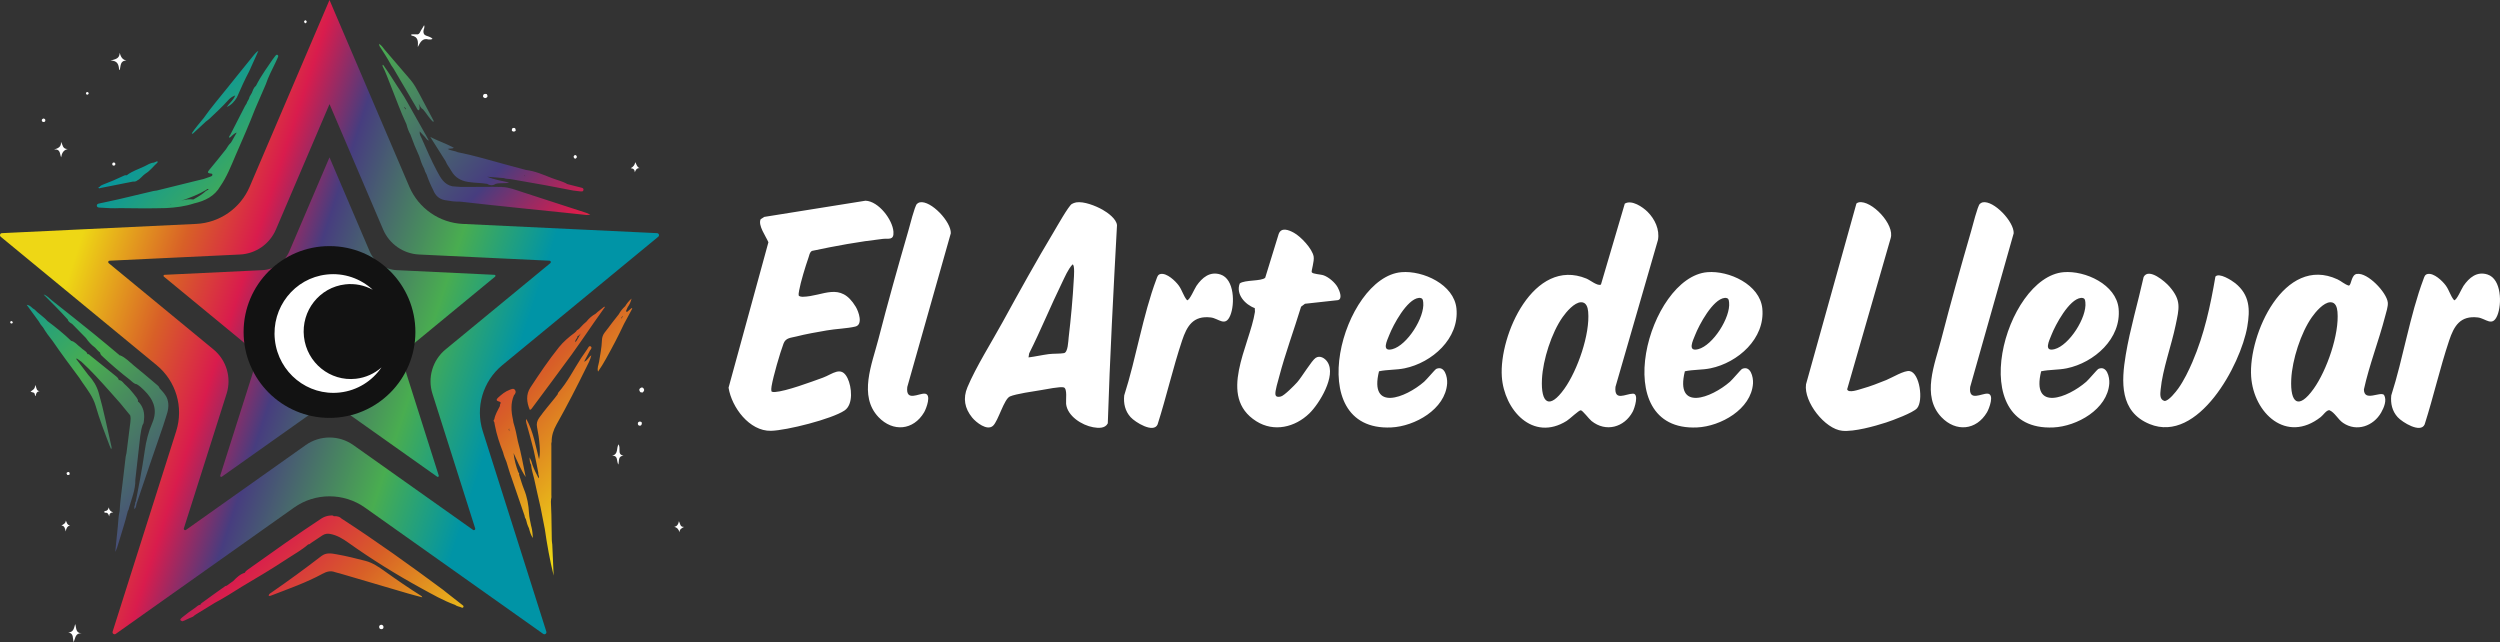
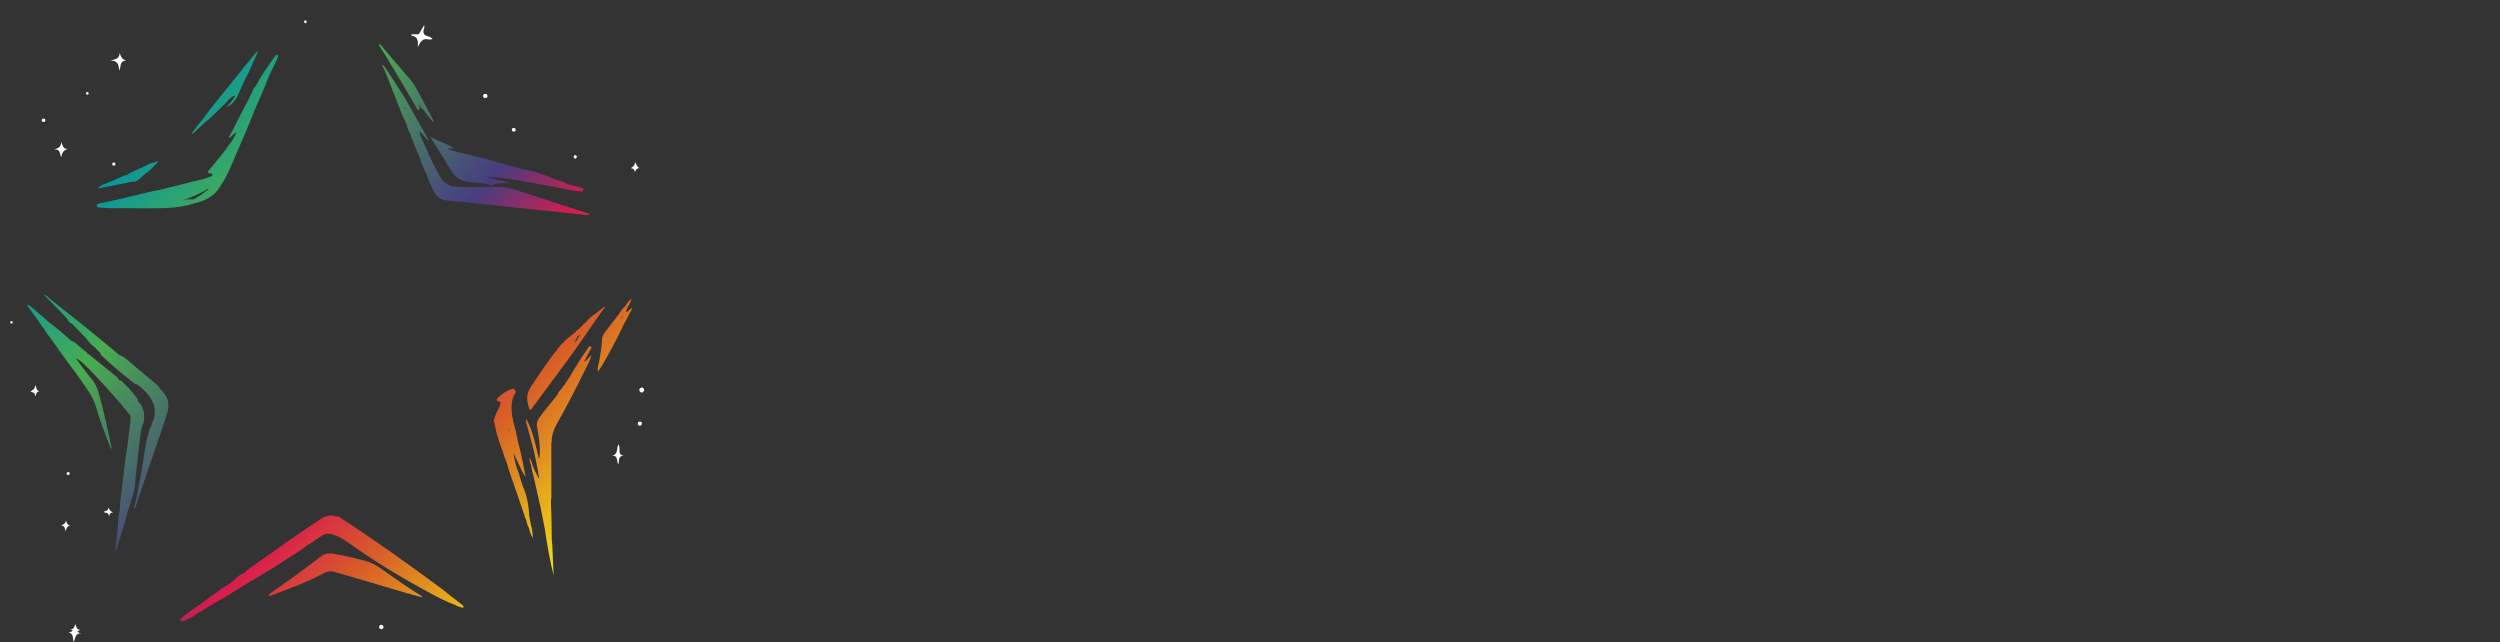
<svg xmlns="http://www.w3.org/2000/svg" xmlns:xlink="http://www.w3.org/1999/xlink" viewBox="0 0 880.13 226.08" data-name="Layer 2" id="Layer_2">
  <rect x="0" y="0" width="880.13" height="226.08" fill="#333333" stroke="none" />
  <defs>
    <style>
      .cls-1 {
        fill: url(#linear-gradient-2);
      }

      .cls-2 {
        fill: #121212;
      }

      .cls-3 {
        fill: #fff;
      }

      .cls-4 {
        fill: url(#linear-gradient);
      }
    </style>
    <linearGradient gradientUnits="userSpaceOnUse" y2="143.57" x2="176.09" y1="94.36" x1="25.05" id="linear-gradient">
      <stop stop-color="#eed715" offset="0" />
      <stop stop-color="#d86027" offset=".22" />
      <stop stop-color="#d91c4d" offset=".37" />
      <stop stop-color="#473d7f" offset=".51" />
      <stop stop-color="#49ad50" offset=".8" />
      <stop stop-color="#0094a6" offset="1" />
    </linearGradient>
    <linearGradient xlink:href="#linear-gradient" y2="55.73" x2="40" y1="197.38" x1="194.38" id="linear-gradient-2" />
  </defs>
  <g data-name="Layer 1" id="Layer_1-2">
    <g>
      <g>
-         <path d="M169.96,151.8l22.38,70.56c.21.66-.54,1.2-1.1.8l-62.74-44.45c-7.49-5.31-17.52-5.31-25.01,0l-62.74,44.45c-.56.4-1.31-.15-1.1-.8l22.38-70.56c2.67-8.42-.05-17.62-6.87-23.23L.26,83.35c-.51-.42-.23-1.24.42-1.27l68.36-3.25c8.28-.39,15.6-5.48,18.86-13.1L116,0h0s0,0,0,0h0s0,0,0,0h0s28.1,65.73,28.1,65.73c3.26,7.62,10.58,12.71,18.86,13.1l68.36,3.25c.66.03.93.86.42,1.27l-54.91,45.22c-6.82,5.62-9.54,14.81-6.87,23.23ZM156.86,123.02l36.89-30.38c.34-.28.16-.83-.28-.86l-45.92-2.18c-5.56-.26-10.48-3.68-12.67-8.8l-18.87-44.15h0s0,0,0,0h0s0,0,0,0h0s-18.87,44.15-18.87,44.15c-2.19,5.12-7.11,8.54-12.67,8.8l-45.92,2.18c-.44.02-.63.57-.28.86l36.89,30.38c4.58,3.77,6.41,9.95,4.61,15.61l-15.04,47.39c-.14.44.36.81.74.54l42.14-29.86c5.03-3.57,11.77-3.57,16.8,0l42.14,29.86c.38.27.88-.1.74-.54l-15.04-47.39c-1.79-5.66.03-11.83,4.61-15.61ZM146.64,120.17l27.66-22.78c.26-.21.12-.63-.21-.64l-34.44-1.64c-4.17-.2-7.86-2.76-9.5-6.6l-14.15-33.11h0s0,0,0,0h0s0,0,0,0h0s-14.15,33.11-14.15,33.11c-1.64,3.84-5.33,6.4-9.5,6.6l-34.44,1.64c-.33.02-.47.43-.21.64l27.66,22.78c3.44,2.83,4.8,7.46,3.46,11.7l-11.28,35.55c-.11.33.27.61.55.41l31.61-22.39c3.77-2.67,8.82-2.67,12.6,0l31.61,22.39c.28.2.66-.07.55-.41l-11.28-35.55c-1.35-4.24.02-8.88,3.46-11.7Z" class="cls-4" />
        <g>
-           <circle r="30.24" cy="116.88" cx="116" class="cls-2" />
-           <path d="M121.56,100.11c3.35-.38,6.72.29,9.68,1.91-4.25-3.93-10.09-6.07-16.26-5.37-11.34,1.27-19.49,11.6-18.2,23.07,1.29,11.47,11.52,19.74,22.86,18.46,6.17-.69,11.39-4.06,14.67-8.84-2.45,2.16-5.54,3.61-9.01,4-9.07,1.02-17.26-5.6-18.29-14.77-1.03-9.18,5.49-17.44,14.56-18.46Z" class="cls-3" />
-         </g>
+           </g>
      </g>
      <path d="M207.7,123.39c-.69,1.32-1.38,2.63-2.07,3.95,1.22-.37,1.49-1.61,2.55-2.24-.38,1.65-1.17,3.02-1.85,4.41-3.3,6.73-6.73,13.4-10.4,19.93-1.07,1.9-1.76,3.92-1.72,6.15-.19.46-.1.94-.1,1.41,0,5.73,0,11.46,0,17.19,0,.47.08.95-.08,1.41-.03.33-.05.66-.08.99,0,0,0,0,0,0,0,0,0,0,0,0,.06,1.57.11,3.14.17,4.7.04,2.93.08,5.86.14,8.78.01.55.11,1.1.17,1.65,0,0,0,0,0,0,.16,3.64.32,7.28.48,10.92-1.34-5.42-2.32-10.89-3.11-16.4-.49-2.51-.99-5.03-1.48-7.54-.77-3.43-1.58-6.86-2.31-10.3-.34-1.59-.95-3.12-1.03-4.76-.44-.71-.52-1.5-.54-2.62.54,1.02.83,1.81,1.01,2.64.58,1.63,1.36,3.17,2.16,4.7.43-.62-.24-1.19-.08-1.8,0,0,0,0,0,0-.55-2.74-1.03-5.49-1.68-8.2-.76-3.14-1.67-6.24-2.53-9.35-.12-.42-.23-.83-.04-1.54,2.53,4.57,3.26,9.46,4.5,14.23.36-1.64.31-3.29.19-4.93-.15-2.15-.48-4.27-.9-6.39-.24-1.18,0-2.25.75-3.29,1.73-2.43,3.67-4.69,5.54-7,.35-.43.68-.89,1.01-1.34-.01-.23.08-.42.22-.59,3.23-3.68,5.39-8.08,8.03-12.15.7-1.08,1.5-2.09,2.19-3.18.28-.44.58-1.24,1.17-.87.56.36.08.99-.28,1.43h0ZM176.75,65.82c-4.1-.11-8.2,0-12.31,0h0c-.69,0-1.37,0-2.06,0h0c-1.05-.08-2.09-.15-3.14-.23h0s0,0,0,0c-2.94-.64-4.18-3.07-5.41-5.38-2-3.76-3.71-7.67-5.41-11.57-.29-.67-.78-1.27-.66-2.38.71.76,1.26,1.35,1.81,1.94.38.51.72,1.06,1.44,1.31-.36-.64-.71-1.28-1.07-1.93,0,0,0,0,0,0-2.08-3.69-4.17-7.39-6.25-11.08-1.71-3.2-3.87-6.11-5.77-9.18-.89-1.43-1.86-2.8-2.81-4.19-.18-.27-.43-.6-.45.09,1.11,2.15,1.89,4.43,2.8,6.67,1.88,4.63,3.51,9.36,5.65,13.89,0,0,0,0,0,0,.3,1.26.75,2.46,1.38,3.59.91,2.57,1.94,5.09,3.08,7.57h0c.48,1.51.97,3.02,1.74,4.42.05-.02.09-.04.13-.05-.04.02-.08.04-.13.05.18.73.49,1.41.87,2.06,0,0,0,0,0,0,.63,1.87,1.41,3.68,2.31,5.44.74,1.94,2.06,3.23,4.15,3.6,1.73.3,3.46.57,5.22.52.24.02.47.04.71.06,0,0,0,0,0,0,2.99.33,5.98.67,8.98,1,4.58.49,9.17.98,13.75,1.45,4.59.48,9.17.94,13.76,1.41,2.48.26,4.97.52,7.45.79.43-.03.87-.06,1.3-.08-.5-.35-1.02-.55-1.54-.72-7.54-2.46-15.08-4.92-22.63-7.35-2.25-.73-4.5-1.63-6.88-1.7ZM142.28,37.64c.35.16.47.47.67.7-.02.06-.04.12-.07.17-.24-.24-.52-.47-.61-.88ZM179.74,167.19c1.63,4.8,3.29,9.58,4.94,14.37.04.04.08.07.11.11-.04-.02-.08-.06-.11-.11.04.47.23.9.48,1.29.24,1.08.56,2.13,1.07,3.12.31,1.21.64,2.41,1.38,3.45-.12-1.3-.17-2.59-.5-3.84-.03-.14-.08-.29-.12-.43-.26-1.49-.68-2.97-.75-4.47-.14-2.9-.65-5.69-1.75-8.39-.69-1.7-1.18-3.49-1.76-5.24.08-.29.09-.55-.22-.71-.84-2.21-1.46-4.48-1.71-6.85,1.34,2.86,2.51,5.8,4.27,8.45-.88-4.22-1.59-8.47-2.76-12.61h0s0,0,0,0c-.41-2.2-.87-4.4-1.55-6.54h0c-.06-.38-.11-.77-.19-1.14-.62-2.86-.83-5.71.37-8.49.57-.58.83-1.3.31-1.94-.48-.6-1.2-.21-1.79,0-1.61.58-2.89,1.67-4.13,2.79-.71.63-.6,1.12.3,1.33.65.16.8.36.47.93-.11.19-.16.4-.08.62-.75,1.54-1.7,3-2,4.74-.35.32-.3.65,0,.97.07.38.13.76.2,1.14.62,3.27,1.67,6.41,2.89,9.5h0c.27,1.18.73,2.29,1.2,3.4h0c.47,1.52.9,3.05,1.41,4.56ZM179.24,150.83c-.03.34.09.69.06,1.02-.15-.35-.34-.71-.06-1.02ZM148.64,210.28c-1.65-.44-3.3-.85-4.94-1.33-8.02-2.35-16.04-4.71-24.05-7.07-.58-.17-1.18-.26-1.75-.47-1.55-.58-2.91-.19-4.31.57-5.82,3.16-12.06,5.34-18.21,7.71-.24.09-.48.2-.81,0,.11-.62.58-.81.96-1.07,5.97-4.12,11.83-8.4,17.58-12.83,1.74-1.34,3.51-.97,5.3-.66,3.44.6,6.83,1.45,10.21,2.32,2.57.66,4.7,2.13,6.81,3.64,4.21,3.02,8.49,5.95,12.87,8.71.14.09.27.2.35.48ZM163.15,213.7c-.26.53-.7.13-1.02.03-.65-.2-1.34-.34-1.9-.77-4.2-1.52-8.05-3.75-11.95-5.88-8.87-4.85-17.44-10.19-25.69-16.06-1.94-1.38-3.96-2.61-6.37-3.05-1-.18-1.88-.04-2.71.51-1.33.88-2.65,1.78-3.99,2.66-.31.2-.55.58-1,.5h0c-2.21,1.95-4.79,3.35-7.23,4.96-5.25,3.46-10.63,6.7-16.05,9.88,0,0,0,0,0,0,0,0,0,0,0,0-3.15,1.97-6.28,3.97-9.56,5.72,0,0,0,0,0,0-2.36,1.44-4.72,2.89-7.08,4.33-.48.6-1.19.81-1.86,1.08-.59.28-1.17.56-1.76.83-.27.1-.53.19-.8.29-.88-.31-.94-.63-.12-1.31,1.52-1.25,3.1-2.43,4.74-3.52.56-.37,1.01-1,1.77-.98.02-.28.23-.47.45-.63,2.75-1.98,5.47-4.01,8.26-5.93.14-.1.32-.13.49-.13.77-.55,1.53-1.1,2.3-1.65,1.22-1.23,2.44-2.46,4.16-2.95,0,0,0,0,0-.01.18-.47.56-.76.95-1.04,8.64-6.12,17.23-12.32,26.1-18.12.93-.57,1.95-.9,3.03-.97.45-.03.97-.13,1.29.32.04-.03.09-.07.13-.1.94,0,1.84.15,2.53.87,12.24,7.92,24.08,16.42,35.79,25.11.28.21.53.43.8.65h0s0,0,0,0c1.94,1.51,3.88,3.02,5.81,4.55.25.2.68.41.49.81ZM133.61,16.22c-.05-.2-.1-.41-.2-.78.98.51,1.41,1.37,2,2.05,3.05,3.51,6.05,7.08,9.09,10.6,1.31,1.52,2.22,3.28,3.16,5.02,1.6,2.96,3.17,5.93,4.73,8.91.13.24.39.48.16.95-1.47-1.34-2.39-3.05-3.63-4.49-.86-.4-1.06-1.36-1.59-2.06.37.8.58,1.56.22,2.38-.64.04-.73-.55-.95-.92-2.68-4.54-5.33-9.09-7.99-13.63-.26-.44-.58-.85-.87-1.27-1.25-2.33-2.69-4.54-4.12-6.76ZM151.47,48.2c1.81,2.86,3.61,5.72,5.42,8.58,0,0,0,0,0,0,.47,1.25,1.36,2.26,2.01,3.41,1.3,2.29,3.26,3.44,5.86,3.85,2.25.36,4.53.33,6.77.69.99.63,1.99.63,2.98,0,1.54-.44,3.18-.03,4.74-.47-2.53-.6-5.11-.96-7.75-2.04,2.13.17,4.01.32,5.89.48.93.41,1.95.2,2.91.45,3.89.68,7.79,1.35,11.68,2.05,3.29.6,6.58,1.25,9.87,1.89,0,0,0,0,0,0,.81.1,1.62.22,2.43.28.45.03,1.04.15,1.13-.53.08-.66-.51-.71-.95-.83-1.57-.41-3.14-.8-4.71-1.2,0,0,0,0,0,0-1.74-1.02-3.72-1.43-5.58-2.16-2.91-1.14-5.78-2.42-8.94-2.8h0c-2.45-.66-4.9-1.32-7.35-1.97-5.56-1.49-11.06-3.19-16.72-4.29-1.09-.56-2.4-.47-3.54-1.16.73-.25,1.45.07,2.15-.41-2.73-1.5-5.59-2.4-8.29-3.81ZM184.65,61.83c.09.05.2.09.29.14-.19.07-.35-.05-.53-.07.01,0,.02,0,.03,0,.07-.03.14-.05.21-.07ZM39.1,158.09c-.18-.42-.38-.84-.55-1.27-1.75-4.6-3.51-9.19-4.87-13.92-.91-3.17-2.87-5.67-4.69-8.28-.37-.53-.72-1.07-1.07-1.61-3.19-4.28-6.38-8.56-9.39-12.96,0,0,0,0,0,0h0c-1.25-1.53-2.4-3.14-3.42-4.84,0,0,0,0,0,0-.54-.56-.98-1.21-1.35-1.89-.06-.09-.12-.18-.18-.27h0s0,0,0,0c-1.34-1.84-2.68-3.68-4.18-5.74,1.38.14,1.81,1.22,2.68,1.57,1.42,1.53,3.27,2.57,4.64,4.16,2.9,2.17,5.72,4.43,8.33,6.95,1.38.28,2.15,1.48,3.22,2.23.42.29.73.73,1.2.97.55.41,1.12.79,1.35,1.48.43-.13.68.27.96.49,3.02,2.36,5.94,4.84,8.95,7.2.47.37.93.78,1.1,1.4,0,0,0,.01,0,.02,1.22.1,1.67,1.29,2.53,1.91.38.4.77.78,1.17,1.16.89,1.03,1.8,2.05,2.59,3.16.28.4.56.82.43,1.3.11.03.16.11.13.25.05-.01.1-.03.15-.03,1.66,1.79,2.13,3.96,1.86,6.28-.07.58-.05,1.29-.51,1.8-.81,2.61-.96,5.32-1.27,8-.44,3.76-.85,7.52-1.27,11.28,0,0,0,0,0,0,0,0,0,0,0,0,.08,3.55-1.35,6.75-2.27,10.08-.02.08-.03.17-.04.25-.12.26-.24.52-.36.79h0c-.9,3.82-2.19,7.52-3.28,11.28-.3,1.02-.6,2.03-1.12,2.99.3-3,.58-6.01.91-9,.18-1.67.19-3.36.55-5.01.01-.13.04-.25.08-.38.19-3.66.77-7.28,1.17-10.92.29-2.7.62-5.39.95-8.08.06-.46.19-.92.29-1.37.46-3.62.9-7.24,1.37-10.86.11-.82.15-1.62-.05-2.43-1.19-1.45-2.38-2.9-3.57-4.35-1.25-1.41-2.5-2.82-3.75-4.23-3.18-3.55-6.36-7.1-9.88-10.32-.54-.38-1.08-.76-1.62-1.14-.06.06-.13.12-.19.19,1.41,1.86,2.81,3.72,4.22,5.58h0s0,0,0,0c1.69,1.82,2.98,3.83,3.68,6.28,1.82,6.35,3.08,12.83,4.56,19.26.04.16.02.34-.18.61ZM53.6,148.93c2.04-4.74.39-8.36-2.95-11.63-.77-.75-1.57-1.48-2.5-2.03-1.07-.14-1.68-1-2.45-1.59-3.27-2.53-6.42-5.2-9.43-8.03-.43-.4-.94-.78-1.02-1.45,0-.02.01-.04.02-.06-.7-.48-1.2-1.17-1.79-1.76-1.29-.93-2.34-2.09-3.24-3.4-1.6-1.64-3.21-3.27-4.81-4.91-.59-.44-1.36-.7-1.54-1.55-2.71-3.08-5.68-5.91-8.54-8.84,1.19.33,1.94,1.3,2.85,2.02,4.98,3.92,9.94,7.87,14.87,11.86,3.08,2.49,6.1,5.06,9.15,7.6.05-.01.09-.03.14-.04,1.9.81,3.27,2.35,4.82,3.61,2.68,2.17,5.31,4.4,7.94,6.63.42.36.9.69,1.03,1.28,1.08,1.21,2.27,2.33,2.79,3.94.68,2.11.22,4.13-.48,6.13-.37,1.05-.67,2.11-1.01,3.17-1.65,4.8-3.31,9.6-4.95,14.4-1.49,4.36-2.95,8.72-4.43,13.08-.18.65-.1,1.42-.81,1.85.02-.35.03-.69.05-1.04.37-.47.07-1.14.48-1.6h0c.52-2.71,1.08-5.41,1.56-8.12.58-3.27,1.17-6.54,1.62-9.82.46-3.36,1.3-6.63,2.63-9.71ZM221,109.64c-.31.26-.54.24-.59-.22,0,0,0,0,0,0,0,0,0,0,0,0,.19-.44.38-.87.58-1.31.68-.89,1.06-1.91,1.36-3-.91.77-1.65,1.67-2.25,2.69,0,0,0,0,0,0-.9.83-1.67,1.76-2.26,2.84-.76.97-1.52,1.94-2.29,2.92,0,0,0,0,0,0,0,0,0,0,0,0-.88,1.17-1.74,2.35-2.66,3.49-.66.82-.94,1.75-.98,2.75-.09,2.55-.6,5.04-1,7.54-.18,1.13-.77,2.24-.37,3.49,1.05-1.49,1.96-3.03,2.84-4.6,2.23-3.99,4.35-8.04,6.29-12.18h0s0,0,0,0c.98-1.81,1.95-3.62,2.93-5.44-.08-.05-.17-.1-.25-.15-.45.39-.9.78-1.35,1.16ZM219.13,111.2c.16.25-.06.5-.24.75-.07.1-.15.19-.23.27.02-.37.34-.68.47-1.02ZM212.95,108.1c-.07-.05-.14-.1-.21-.15-.8.64-1.6,1.28-2.41,1.92-.2.18-.4.37-.6.55-1.28.72-2.39,1.65-3.29,2.82-.33.28-.66.57-.98.85-.56.59-1.13,1.17-1.69,1.76-.35.24-.76.41-.95.83h0c-.18.17-.37.34-.55.5-2.03,1.49-3.96,3.15-5.51,5.08-3.62,4.51-6.85,9.32-10.02,14.15-1.66,2.52-1.33,5.21-.23,7.86.41-.04.56-.28.71-.48,4.7-6.35,9.44-12.67,14.09-19.05,2.66-3.66,5.18-7.42,7.76-11.14,0,0,0,0,0,0,1.3-1.83,2.6-3.66,3.89-5.5ZM203.33,118.3s0,0,0,0c.53-.04.71-.53,1.04-.83.03-.03.06-.06.09-.1-.66,1.05-1.14,2.19-1.86,3.12-.36-.83.8-1.34.73-2.2ZM34.9,65.82c.09.02.17,0,.23-.07.24-.39.63-.56,1.04-.72,2.49-.94,4.94-1.97,7.34-3.13.31-.15.63-.29.99-.17.08-.04.16-.07.24-.11,1.87-1.41,4.11-2.09,6.19-3.1,1.02-.5,2-1.18,3.2-1.26.41-.17.82-.34,1.23-.51.18.19.18.42,0,.57-1.4,1.24-2.5,2.82-4.14,3.8-1.05.68-1.71,1.82-2.86,2.38-.45.41-1,.48-1.58.43h0c-3.73.74-7.47,1.48-11.2,2.22-.25.05-.54.2-.75.12-.52-.2.09-.3.08-.47ZM35.12,73.09c2.42.17,4.83.29,7.26.18h0c5.39.1,10.78.12,16.17-.02h0c3.34-.18,6.64-.6,9.84-1.66h0c3.79-.88,7.12-2.47,9.16-6.01,0,0,0,0,0,0,2.29-3.3,3.74-7.02,5.31-10.69h0c2.41-5.5,4.82-11.01,6.99-16.61,1.23-2.85,2.47-5.69,3.7-8.54.91-2.74,2.28-5.28,3.52-7.88.28-.58.55-1.17.8-1.76.12-.29.15-.61-.2-.78-.29-.14-.5.05-.66.25-.33.4-.65.8-.94,1.23-.93,1.34-1.85,2.69-2.77,4.04-1.18,1.74-2.27,3.54-3.21,5.42-.86.59-1.03,1.59-1.43,2.44-.28.48-.56.97-.84,1.45-.09.88-.83,1.48-1.02,2.33h0c-.16.25-.35.48-.49.75-1.77,3.43-3.54,6.86-5.28,10.3-.14.28-.62.57-.2.99.78-.59,1.35-1.47,2.5-1.84-.64,1.12-1.19,2.08-1.73,3.05-.09.15-.18.31-.28.46h0c-.73.7-1.28,1.53-1.79,2.39-1.92,2.38-3.8,4.79-5.77,7.12-.68.81-.91,1.23.38,1.39.24.03.57,0,.63.33.07.36-.21.58-.48.69-.84.32-1.7.6-2.55.89-1.04.25-2.09.5-3.13.76-4.5,1.11-9.01,2.23-13.51,3.34h0c-.38.05-.77.07-1.14.16-4,.95-8,1.92-12.01,2.85-2.31.54-4.64.99-6.96,1.51-.39.09-.93.2-.9.77.03.63.56.68,1.05.71ZM60.03,72.01s0,0,0,0c.04-.07.1-.12.18-.17,0,.05.02.1.02.15-.07,0-.13.01-.2.02h0ZM63.54,70.74s.05-.02.07-.02c-.02,0-.05.02-.07.02ZM72.75,66.78c.06-.08.08-.17.08-.26,0,0,.01,0,.02,0,.23.06.46.04.69,0-.28.26-.57.52-.96.64-1.31,1.22-2.83,2.13-4.39,2.99-.02.03-.03.05-.04.08-1.48-.18-2.92,0-4.34.42,3.1-1.02,6.13-2.2,8.94-3.88ZM67.81,47.13c-.09-.08-.18-.15-.27-.23,1.24-1.88,2.73-3.58,4.16-5.33,2.6-3.71,5.55-7.13,8.37-10.66,3.11-3.91,6.27-7.78,9.42-11.67.4-.5.84-.97,1.47-1.33-1.07,2.38-2.13,4.75-3.2,7.13-1.62,3.02-2.99,6.16-4.38,9.3-.87,1.41-1.92,2.64-3.54,3.32.87-1.36,2.31-2.31,2.97-4.06-1.05.36-1.78.92-2.41,1.61-2.13,2.33-4.41,4.51-6.72,6.65-.35.32-.74.58-1.12.87h0c-1.59,1.47-3.17,2.93-4.76,4.4Z" class="cls-1" />
-       <path d="M151.69,13.9c-.26,0-.52,0-.78,0-2.23-.63-2.96,1-3.82,2.65.14-1.89.18-3.61-2.12-4.01-.39-.2-.25-.42.05-.44.67-.05,1.35,0,2.02,0,.8-.2.87-1,1.25-1.54.36-.51.65-1.06,1.02-1.69.33.88-.23,1.45-.24,2.13-.01.81.22,1.29.99,1.56.65.22,1.33.44,1.89.81.65.43,0,.42-.26.53ZM42.13,18.6c-.03,2.17-1.69,2.25-3.24,2.74,2.43-.08,2.93,1.4,3.04,3.22,0,.03.09.05.18.1.49-1.33.02-3.28,2.38-3.36-1.5-.29-1.95-1.37-2.37-2.7ZM12.33,135.58c.12,1.45-.95,1.72-1.59,2.33.35.1.7.21,1.05.31.63.16.29.9.77,1.25.07-.87.32-1.58,1.38-1.78-1.3-.08-.94-1.29-1.6-2.12ZM38.29,178.63c-.2.8-.57,1.27-1.33,1.28-.37.2-.35.41,0,.61.96-.18,1.23.5,1.49,1.28,0-.96.49-1.37,1.41-1.44-.88-.25-1.41-.75-1.56-1.73ZM225.45,136.63c-.64.47-.36.96,0,1.44.25.04.49.09.74.13.55-.42.81-.92.31-1.53-.3-.37-.7-.3-1.04-.05ZM170.07,34.11c.38.41.8.61,1.3.2.49-.4.19-.81-.03-1.21-.8-.14-1.37.01-1.27,1.01ZM180.8,45.03c-.64.04-.62.55-.58,1.02.44.4.88.36,1.32,0,.02-.54-.03-1.06-.74-1.02ZM15.35,41.71c-.33.1-.66.26-.64.66.02.37.28.6.69.58.35-.02.54-.19.56-.55.03-.43-.23-.59-.61-.68ZM202.24,54.68c-.5.39-.3.79.08,1.15.08-.01.16,0,.23.06.42-.26.78-.56.36-1.09-.18-.23-.48-.27-.68-.12ZM23.74,167.24c.3.04.58-.02.79-.25.01-.52-.08-1.01-.75-.75-.61.24-.26.66-.04,1.01ZM107.56,8.2c.35-.24.64-.49.24-.92-.17-.18-.36-.19-.56-.02-.4.34-.09.61.08.89.08,0,.17.01.25.05ZM30.71,32.4c-.25.04-.49.2-.45.49.03.26.21.46.5.44.29-.02.42-.22.47-.56-.13-.15-.22-.41-.52-.37ZM218.1,158.46c.03-.67.01-1.38-.32-2.04-.88,1.26.05,3.45-2.27,4.01,2.22-.06,1.46,1.94,2.18,3.12.36-1.37-.18-2.95,1.82-3.14-1.25-.2-1.46-.95-1.42-1.95ZM26.48,219.68c-.44,1.48-.57,2.92-2.45,2.96,2.07.37,1.46,2.05,1.9,3.44.63-1.4.54-3.27,2.81-3.13-2.2-.08-1.78-1.84-2.27-3.27ZM239.01,183.48c-.18,1.06-.56,1.77-1.65,2,1.05.24,1.58.91,1.87,1.92-.01-1.08.74-1.44,1.58-1.9-1.44.08-1.3-1.14-1.8-2.02ZM225.27,148.41c-.36.01-.74.23-.72.73.02.44.24.72.7.73.47,0,.68-.27.72-.95.02-.26-.32-.51-.7-.5ZM23.18,183.25c-.08,1.03-.81,1.32-1.57,1.76,1.09.09,1.25.92,1.52,2.08.21-1.21.61-1.86,1.58-2.15-1.11-.03-1.13-.93-1.53-1.68ZM23.82,52.46c-1.84.05-1.69-1.53-2.36-2.49.16,1.74-.94,2.21-2.4,2.67,2.29-.27,1.94,1.58,2.46,2.73.26-1.37.71-2.5,2.3-2.9ZM223.64,57.09c-.17,1.04-.7,1.61-1.57,2.12,1.01.1,1.39.59,1.42,1.44.3-.83.66-1.49,1.68-1.47-.93-.33-1.03-1.24-1.53-2.09ZM134.18,219.94c-.42.11-.73.31-.7.79.03.51.3.78.83.77.5-.01.71-.35.7-.76-.01-.48-.33-.77-.82-.8ZM40.11,57.21c-.36-.03-.55.16-.58.51-.03.35.11.57.48.59.32-.02.59-.12.6-.5.01-.34-.14-.57-.5-.6ZM3.95,113.04c-.2.04-.38.19-.35.44.04.31.28.44.53.41.19-.02.38-.18.36-.46-.12-.2-.24-.45-.54-.39Z" class="cls-3" />
+       <path d="M151.69,13.9c-.26,0-.52,0-.78,0-2.23-.63-2.96,1-3.82,2.65.14-1.89.18-3.61-2.12-4.01-.39-.2-.25-.42.05-.44.67-.05,1.35,0,2.02,0,.8-.2.87-1,1.25-1.54.36-.51.65-1.06,1.02-1.69.33.88-.23,1.45-.24,2.13-.01.81.22,1.29.99,1.56.65.22,1.33.44,1.89.81.65.43,0,.42-.26.53ZM42.13,18.6c-.03,2.17-1.69,2.25-3.24,2.74,2.43-.08,2.93,1.4,3.04,3.22,0,.03.09.05.18.1.49-1.33.02-3.28,2.38-3.36-1.5-.29-1.95-1.37-2.37-2.7ZM12.33,135.58c.12,1.45-.95,1.72-1.59,2.33.35.1.7.21,1.05.31.63.16.29.9.77,1.25.07-.87.32-1.58,1.38-1.78-1.3-.08-.94-1.29-1.6-2.12ZM38.29,178.63c-.2.8-.57,1.27-1.33,1.28-.37.2-.35.41,0,.61.96-.18,1.23.5,1.49,1.28,0-.96.49-1.37,1.41-1.44-.88-.25-1.41-.75-1.56-1.73ZM225.45,136.63c-.64.47-.36.96,0,1.44.25.04.49.09.74.13.55-.42.81-.92.31-1.53-.3-.37-.7-.3-1.04-.05ZM170.07,34.11c.38.41.8.61,1.3.2.49-.4.19-.81-.03-1.21-.8-.14-1.37.01-1.27,1.01ZM180.8,45.03c-.64.04-.62.55-.58,1.02.44.4.88.36,1.32,0,.02-.54-.03-1.06-.74-1.02ZM15.35,41.71c-.33.1-.66.26-.64.66.02.37.28.6.69.58.35-.02.54-.19.56-.55.03-.43-.23-.59-.61-.68ZM202.24,54.68c-.5.39-.3.79.08,1.15.08-.01.16,0,.23.06.42-.26.78-.56.36-1.09-.18-.23-.48-.27-.68-.12ZM23.74,167.24c.3.04.58-.02.79-.25.01-.52-.08-1.01-.75-.75-.61.24-.26.66-.04,1.01ZM107.56,8.2c.35-.24.64-.49.24-.92-.17-.18-.36-.19-.56-.02-.4.34-.09.61.08.89.08,0,.17.01.25.05ZM30.71,32.4c-.25.04-.49.2-.45.49.03.26.21.46.5.44.29-.02.42-.22.47-.56-.13-.15-.22-.41-.52-.37ZM218.1,158.46c.03-.67.01-1.38-.32-2.04-.88,1.26.05,3.45-2.27,4.01,2.22-.06,1.46,1.94,2.18,3.12.36-1.37-.18-2.95,1.82-3.14-1.25-.2-1.46-.95-1.42-1.95ZM26.48,219.68c-.44,1.48-.57,2.92-2.45,2.96,2.07.37,1.46,2.05,1.9,3.44.63-1.4.54-3.27,2.81-3.13-2.2-.08-1.78-1.84-2.27-3.27Zc-.18,1.06-.56,1.77-1.65,2,1.05.24,1.58.91,1.87,1.92-.01-1.08.74-1.44,1.58-1.9-1.44.08-1.3-1.14-1.8-2.02ZM225.27,148.41c-.36.01-.74.23-.72.73.02.44.24.72.7.73.47,0,.68-.27.72-.95.02-.26-.32-.51-.7-.5ZM23.18,183.25c-.08,1.03-.81,1.32-1.57,1.76,1.09.09,1.25.92,1.52,2.08.21-1.21.61-1.86,1.58-2.15-1.11-.03-1.13-.93-1.53-1.68ZM23.82,52.46c-1.84.05-1.69-1.53-2.36-2.49.16,1.74-.94,2.21-2.4,2.67,2.29-.27,1.94,1.58,2.46,2.73.26-1.37.71-2.5,2.3-2.9ZM223.64,57.09c-.17,1.04-.7,1.61-1.57,2.12,1.01.1,1.39.59,1.42,1.44.3-.83.66-1.49,1.68-1.47-.93-.33-1.03-1.24-1.53-2.09ZM134.18,219.94c-.42.11-.73.31-.7.79.03.51.3.78.83.77.5-.01.71-.35.7-.76-.01-.48-.33-.77-.82-.8ZM40.11,57.21c-.36-.03-.55.16-.58.51-.03.35.11.57.48.59.32-.02.59-.12.6-.5.01-.34-.14-.57-.5-.6ZM3.95,113.04c-.2.04-.38.19-.35.44.04.31.28.44.53.41.19-.02.38-.18.36-.46-.12-.2-.24-.45-.54-.39Z" class="cls-3" />
    </g>
-     <path d="M378.85,71.25c2.71-.45,6.93,1.23,9.31,2.58,1.81,1.02,4.88,3.23,5.08,5.44-1.26,23.26-2.5,46.43-3.24,69.77-.96,1.89-3.37,1.69-5.17,1.37-3.94-.7-9.07-3.94-9.51-8.22-.13-1.26.5-5.36-.8-5.8-1.17-.39-6.38.68-7.98.94-2.6.43-8.89,1.32-10.99,2.24s-4.08,8.54-5.93,10.3c-2.07,1.96-6.01-1.19-7.38-2.88-2.63-3.23-3.29-6.76-1.66-10.65,2.98-7.12,8.6-16.03,12.43-23.02,5.82-10.61,11.82-21.46,18.05-31.83,1.05-1.75,5.06-8.89,6.26-9.67.36-.23,1.11-.5,1.54-.57ZM362.09,125.83c2.38-.3,4.73-.84,7.11-1.16,1.62-.22,3.94-.08,5.37-.35s1.5-4.15,1.66-5.55c.77-6.49,1.46-13.91,1.8-20.42.04-.7.42-5.25-.45-5.25-1.62,1.76-2.65,4.31-3.72,6.49-4,8.19-7.44,16.67-11.54,24.82l-.23,1.42ZM281.31,102.39c.57-3.18,2.23-8.57,3.32-11.69.3-.85.38-1.88,1.23-2.37,8.24-1.75,16.56-3.28,24.94-4.23,2.01-.23,3.96.64,3.74-2.51-.29-4.23-5.22-10.75-9.83-10.93l-35.64,5.7-1.28.82c-1.03,2.16,1.9,6.09,2.73,8.11l-14.03,51.2c1.1,6.91,7.34,15.35,14.93,15.18,5.48-.12,21.44-4.14,25.91-7.16,3.17-2.14,2.54-8.32,1.05-11.37-2.21-4.53-5.26-1.42-8.7-.17-4.07,1.47-12.93,4.79-16.91,5.05-.43.03-.79.01-1.17-.21-.12-.6-.07-1.24.03-1.84.6-3.54,2.93-11.6,4.21-15.01.78-2.07,2.55-2,4.43-2.48,3.4-.88,7.29-1.54,10.78-2.15,3.14-.56,7.2-.67,10.07-1.36,2.79-.67,1.18-5.24.16-6.94-5.48-9.1-11.42-3.65-18.78-3.54-.46,0-.87-.11-1.27-.32-.17-.6-.01-1.19.09-1.77ZM580.05,74.59c2.54,2.54,4.29,6.21,3.64,9.88l-14.96,51.73c-.51,5.25,3.61,2.41,6.17,2.39,2.19-.01.56,5.14-.11,6.37-2.95,5.49-9.44,7.33-14.5,3.25-.9-.73-3.11-3.71-3.77-3.77s-3.88,3.07-4.97,3.74c-11.93,7.42-22.04-3.83-22.83-15.59-.99-14.63,11.23-42.12,29.77-34.52,1.3.53,4.01,2.78,5.13,2.1l8.39-28.48c2.42-1.47,6.31,1.18,8.04,2.9ZM556.6,106.41c-2.35.04-5.18,3.39-6.46,5.21-3.92,5.53-6.96,15.1-7.29,21.85-.42,8.6,2.6,10.82,7.9,3.38,4.6-6.46,9.07-19.19,8.37-27.11-.14-1.56-.66-3.38-2.52-3.34ZM829.74,96.45c3.74-.65,10.51,6.5,10.89,10.04.15,1.38-.6,3.57-.97,4.99-2.23,8.59-5.53,16.92-7.44,25.61.04,4.5,5.71.6,7.08,1.94,1.09,1.86-.02,4.47-1.01,6.21-2.7,4.75-8.6,6.9-13.39,3.65-1.86-1.26-2.93-3.7-4.86-4.49-1.07,0-2.13,1.73-3.02,2.42-12.06,9.45-23.63-1.33-24.5-14.26-1-14.79,11.63-42.89,30.37-34.23,1.38.64,2.54,1.8,4.03,2.22.95-.21.77-3.78,2.81-4.13ZM820.39,106.41c-2.35.04-5.18,3.39-6.46,5.21-3.92,5.53-6.96,15.1-7.29,21.85-.42,8.6,2.6,10.82,7.9,3.38,4.6-6.46,9.07-19.19,8.37-27.11-.14-1.56-.66-3.38-2.52-3.34ZM653.56,71.64l-17.75,63.66c-.84,6.2,6.68,15.78,12.78,16.36,4.15.4,11.36-1.6,15.42-2.92,2.25-.73,9.55-3.43,10.91-5.03,2.26-2.66.94-12.38-2.57-13.06-1.88-.37-6.23,2.31-8.27,3.14-2.7,1.09-5.61,2.23-8.41,3.01-1.19.33-5,1.77-5.37.24l15.29-53.1c1.63-4.88-6.78-13.59-11.2-12.71-.3.06-.58.22-.82.41ZM485.48,130.71c-3.54,14.36,9.36,9.36,15.88,3.69.82-.71,3.92-4.37,4.21-4.5,3.04-1.4,4.05,2.85,3.9,5.1-.62,9.09-11.41,15.1-19.68,15.48-32.02,1.47-17.08-52.93,3.6-54.66,7.61-.64,18.52,4.34,19.36,12.79,1.04,10.57-8.59,19.06-18.24,21.05-2.98.62-6.1.42-9.02,1.05ZM500.68,105.19c-.27-.27-.83-.36-1.21-.31-4.16.47-8.98,9.49-10.38,13.07-.77,1.96-2.82,5.98,1.08,4.98,5.23-1.35,11.46-11.24,10.88-16.47-.04-.39-.1-.99-.37-1.27ZM593.16,130.71c-3.54,14.36,9.36,9.36,15.88,3.69.82-.71,3.92-4.37,4.21-4.5,3.04-1.4,4.05,2.85,3.9,5.1-.62,9.09-11.41,15.1-19.68,15.48-32.02,1.47-17.08-52.93,3.6-54.66,7.61-.64,18.52,4.34,19.36,12.79,1.04,10.57-8.59,19.06-18.24,21.05-2.98.62-6.1.42-9.02,1.05ZM608.36,105.19c-.27-.27-.83-.36-1.21-.31-4.16.47-8.98,9.49-10.38,13.07-.77,1.96-2.82,5.98,1.08,4.98,5.23-1.35,11.46-11.24,10.88-16.47-.04-.39-.1-.99-.37-1.27ZM718.59,130.71c-3.54,14.36,9.36,9.36,15.88,3.69.82-.71,3.92-4.37,4.21-4.5,3.04-1.4,4.05,2.85,3.9,5.1-.62,9.09-11.41,15.1-19.68,15.48-32.02,1.47-17.08-52.93,3.6-54.66,7.61-.64,18.52,4.34,19.36,12.79,1.04,10.57-8.59,19.06-18.24,21.05-2.98.62-6.1.42-9.02,1.05ZM733.79,105.19c-.27-.27-.83-.36-1.21-.31-4.16.47-8.98,9.49-10.38,13.07-.77,1.96-2.82,5.98,1.08,4.98,5.23-1.35,11.46-11.24,10.88-16.47-.04-.39-.1-.99-.37-1.27ZM771.9,127.32c-1.34,3.11-3.05,6.65-5.01,9.41-.81,1.14-3.47,4.56-4.9,4.42-1.79-.5-1.46-2.59-1.33-4.03.65-7,3.82-15.56,5.28-22.65,1.22-5.92,2.11-8.64-2.16-13.57-1.51-1.75-7.33-6.79-9.11-3.39-2.01,9.05-4.76,18.21-6.29,27.36-1.58,9.49-2.2,20.09,8.42,24.43,17.08,6.98,32.03-20.84,34.36-34.28,1.05-6.1.88-11.19-4.23-15.32-1.21-.97-5.68-3.85-6.99-2.33-1.74,10.21-3.94,20.41-8.05,29.95ZM467.37,127.48c-.89-1.37-2.68-2.5-4.2-1.48-1.39.92-4.86,6.73-6.47,8.55-.97,1.09-4.58,4.76-5.78,5.04-.81.19-1.72.27-1.9-.69-.21-1.14.94-4.85,1.3-6.22,2.18-8.32,5.23-16.48,7.73-24.71l1.37-1.03,11.65-1.28c1.72-.5.44-3.48-.15-4.53-.92-1.66-3.07-3.5-4.85-4.17-1.17-.44-3.94-.43-4.28-1.15-.19-.4.97-3.86.69-5.48-.47-2.77-4.52-7.05-6.95-8.38-1.78-.98-4.45-2.09-5.37.44l-4.74,15.39c-1.32,1.3-7.2.68-8.96,2.01-1.47,3.79,1.9,7.45,5.29,8.68l.06,1.31c-1.87,11.99-13.33,29.82.49,38.53,6.2,3.91,13.6,2.12,18.64-2.75,3.56-3.44,9.54-13.28,6.43-18.07ZM322.82,71.77c-.8.73-2.58,7.89-3.06,9.55-3.64,12.56-7.27,25.48-10.53,38.14-2.22,8.64-7.08,19.91.06,27.4,5.08,5.32,12.29,4.67,16.05-1.71.76-1.3,2.72-6.41.21-6.57-2.1-.14-6.78,2.97-6.14-2.35l15.32-54.1c.19-4.02-6.99-11.67-10.92-10.9-.34.07-.73.31-.98.54ZM697.01,71.77c-.8.73-2.58,7.89-3.06,9.55-3.64,12.56-7.27,25.48-10.53,38.14-2.22,8.64-7.08,19.91.06,27.4,5.08,5.32,12.29,4.67,16.05-1.71.76-1.3,2.72-6.41.21-6.57-2.1-.14-6.78,2.97-6.14-2.35l15.32-54.1c.19-4.02-6.99-11.67-10.92-10.9-.34.07-.73.31-.98.54ZM407.12,98.27c-4.79,12.73-7.14,27.87-11.34,40.93-.29,2.83.3,5.51,2.25,7.66,1.62,1.79,8.07,5.79,9.5,2.57,3.1-9.7,5.4-19.89,8.62-29.53,1.7-5.09,3.88-8.88,10.12-8.14,2.79.33,5.11,3.51,6.86-.73,1.63-3.93,1.49-12.79-3.45-14.39-3.77-1.22-6.48,1.13-8.47,4-.65.94-2.44,5.21-3.3,5.06-1.28-1.48-1.72-3.53-2.94-5.19-1.2-1.63-4.16-4.44-6.34-4.06-1.03.18-1.2,1-1.51,1.82ZM853.19,98.27c-4.79,12.73-7.14,27.87-11.34,40.93-.29,2.83.3,5.51,2.25,7.66,1.62,1.79,8.07,5.79,9.5,2.57,3.1-9.7,5.4-19.89,8.62-29.53,1.7-5.09,3.88-8.88,10.12-8.14,2.79.33,5.11,3.51,6.86-.73,1.63-3.93,1.49-12.79-3.45-14.39-3.77-1.22-6.48,1.13-8.47,4-.65.94-2.44,5.21-3.3,5.06-1.28-1.48-1.72-3.53-2.94-5.19s-4.16-4.44-6.34-4.06c-1.03.18-1.2,1-1.51,1.82Z" class="cls-3" />
  </g>
</svg>